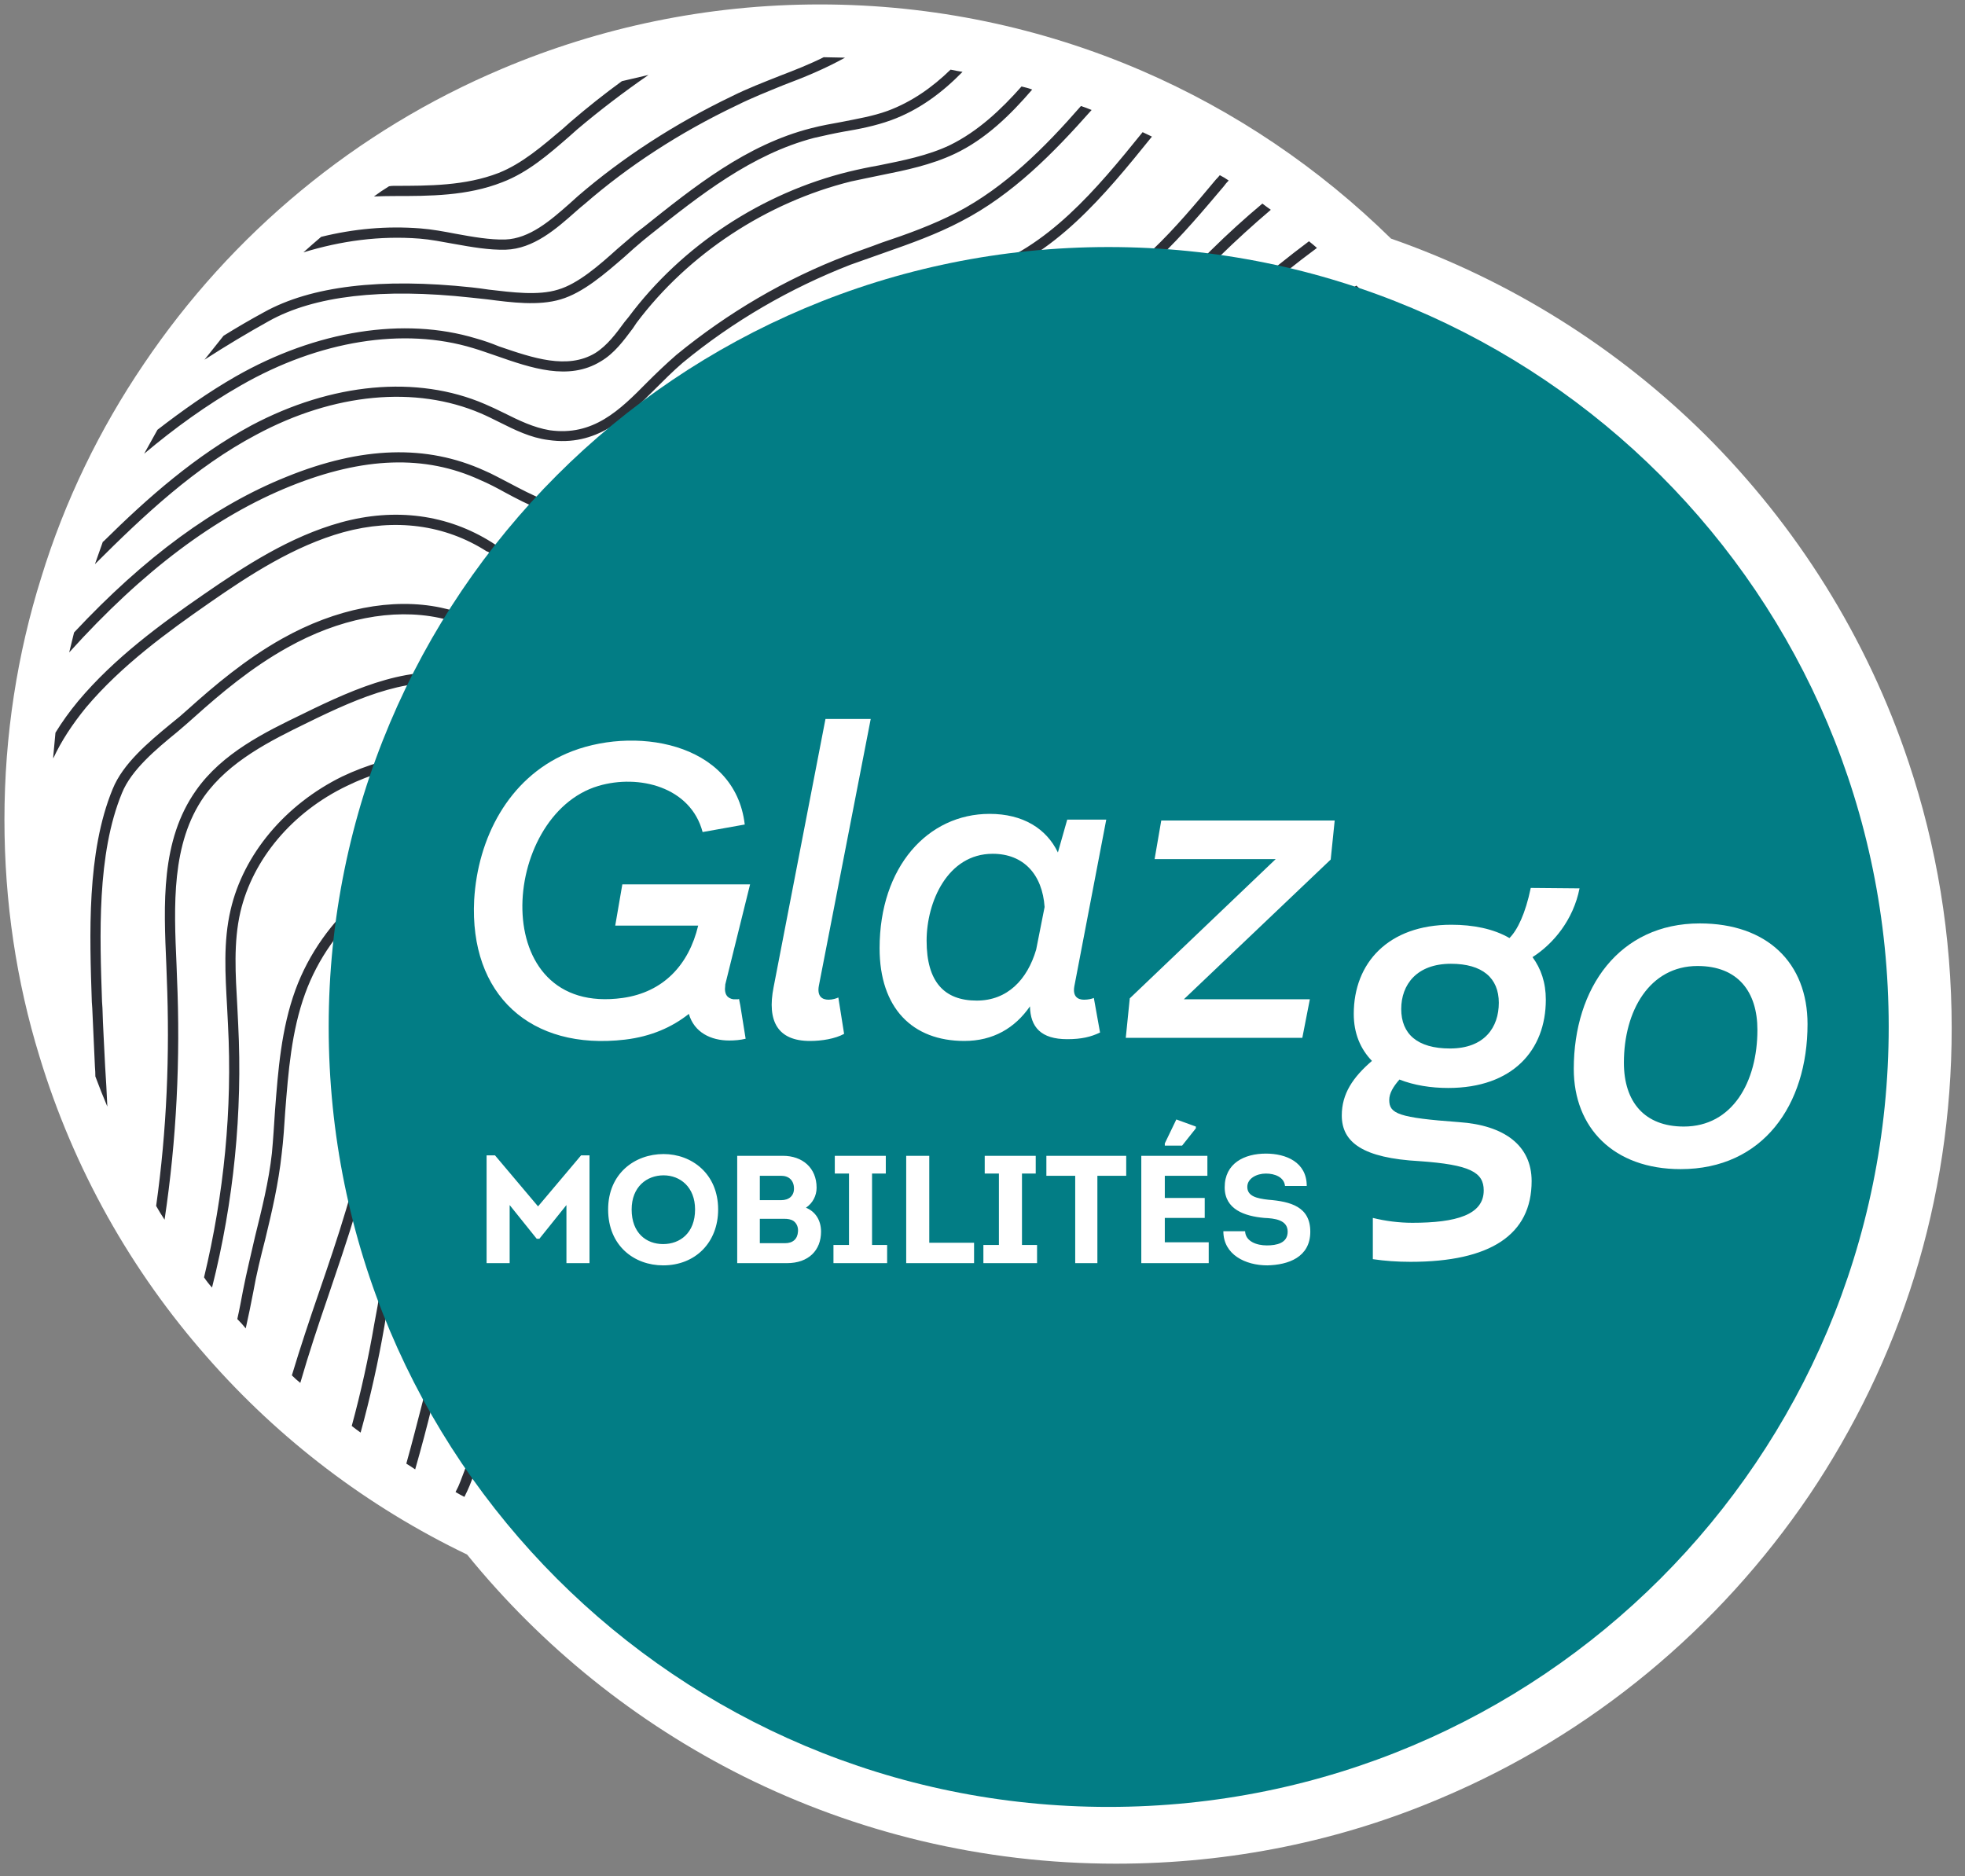
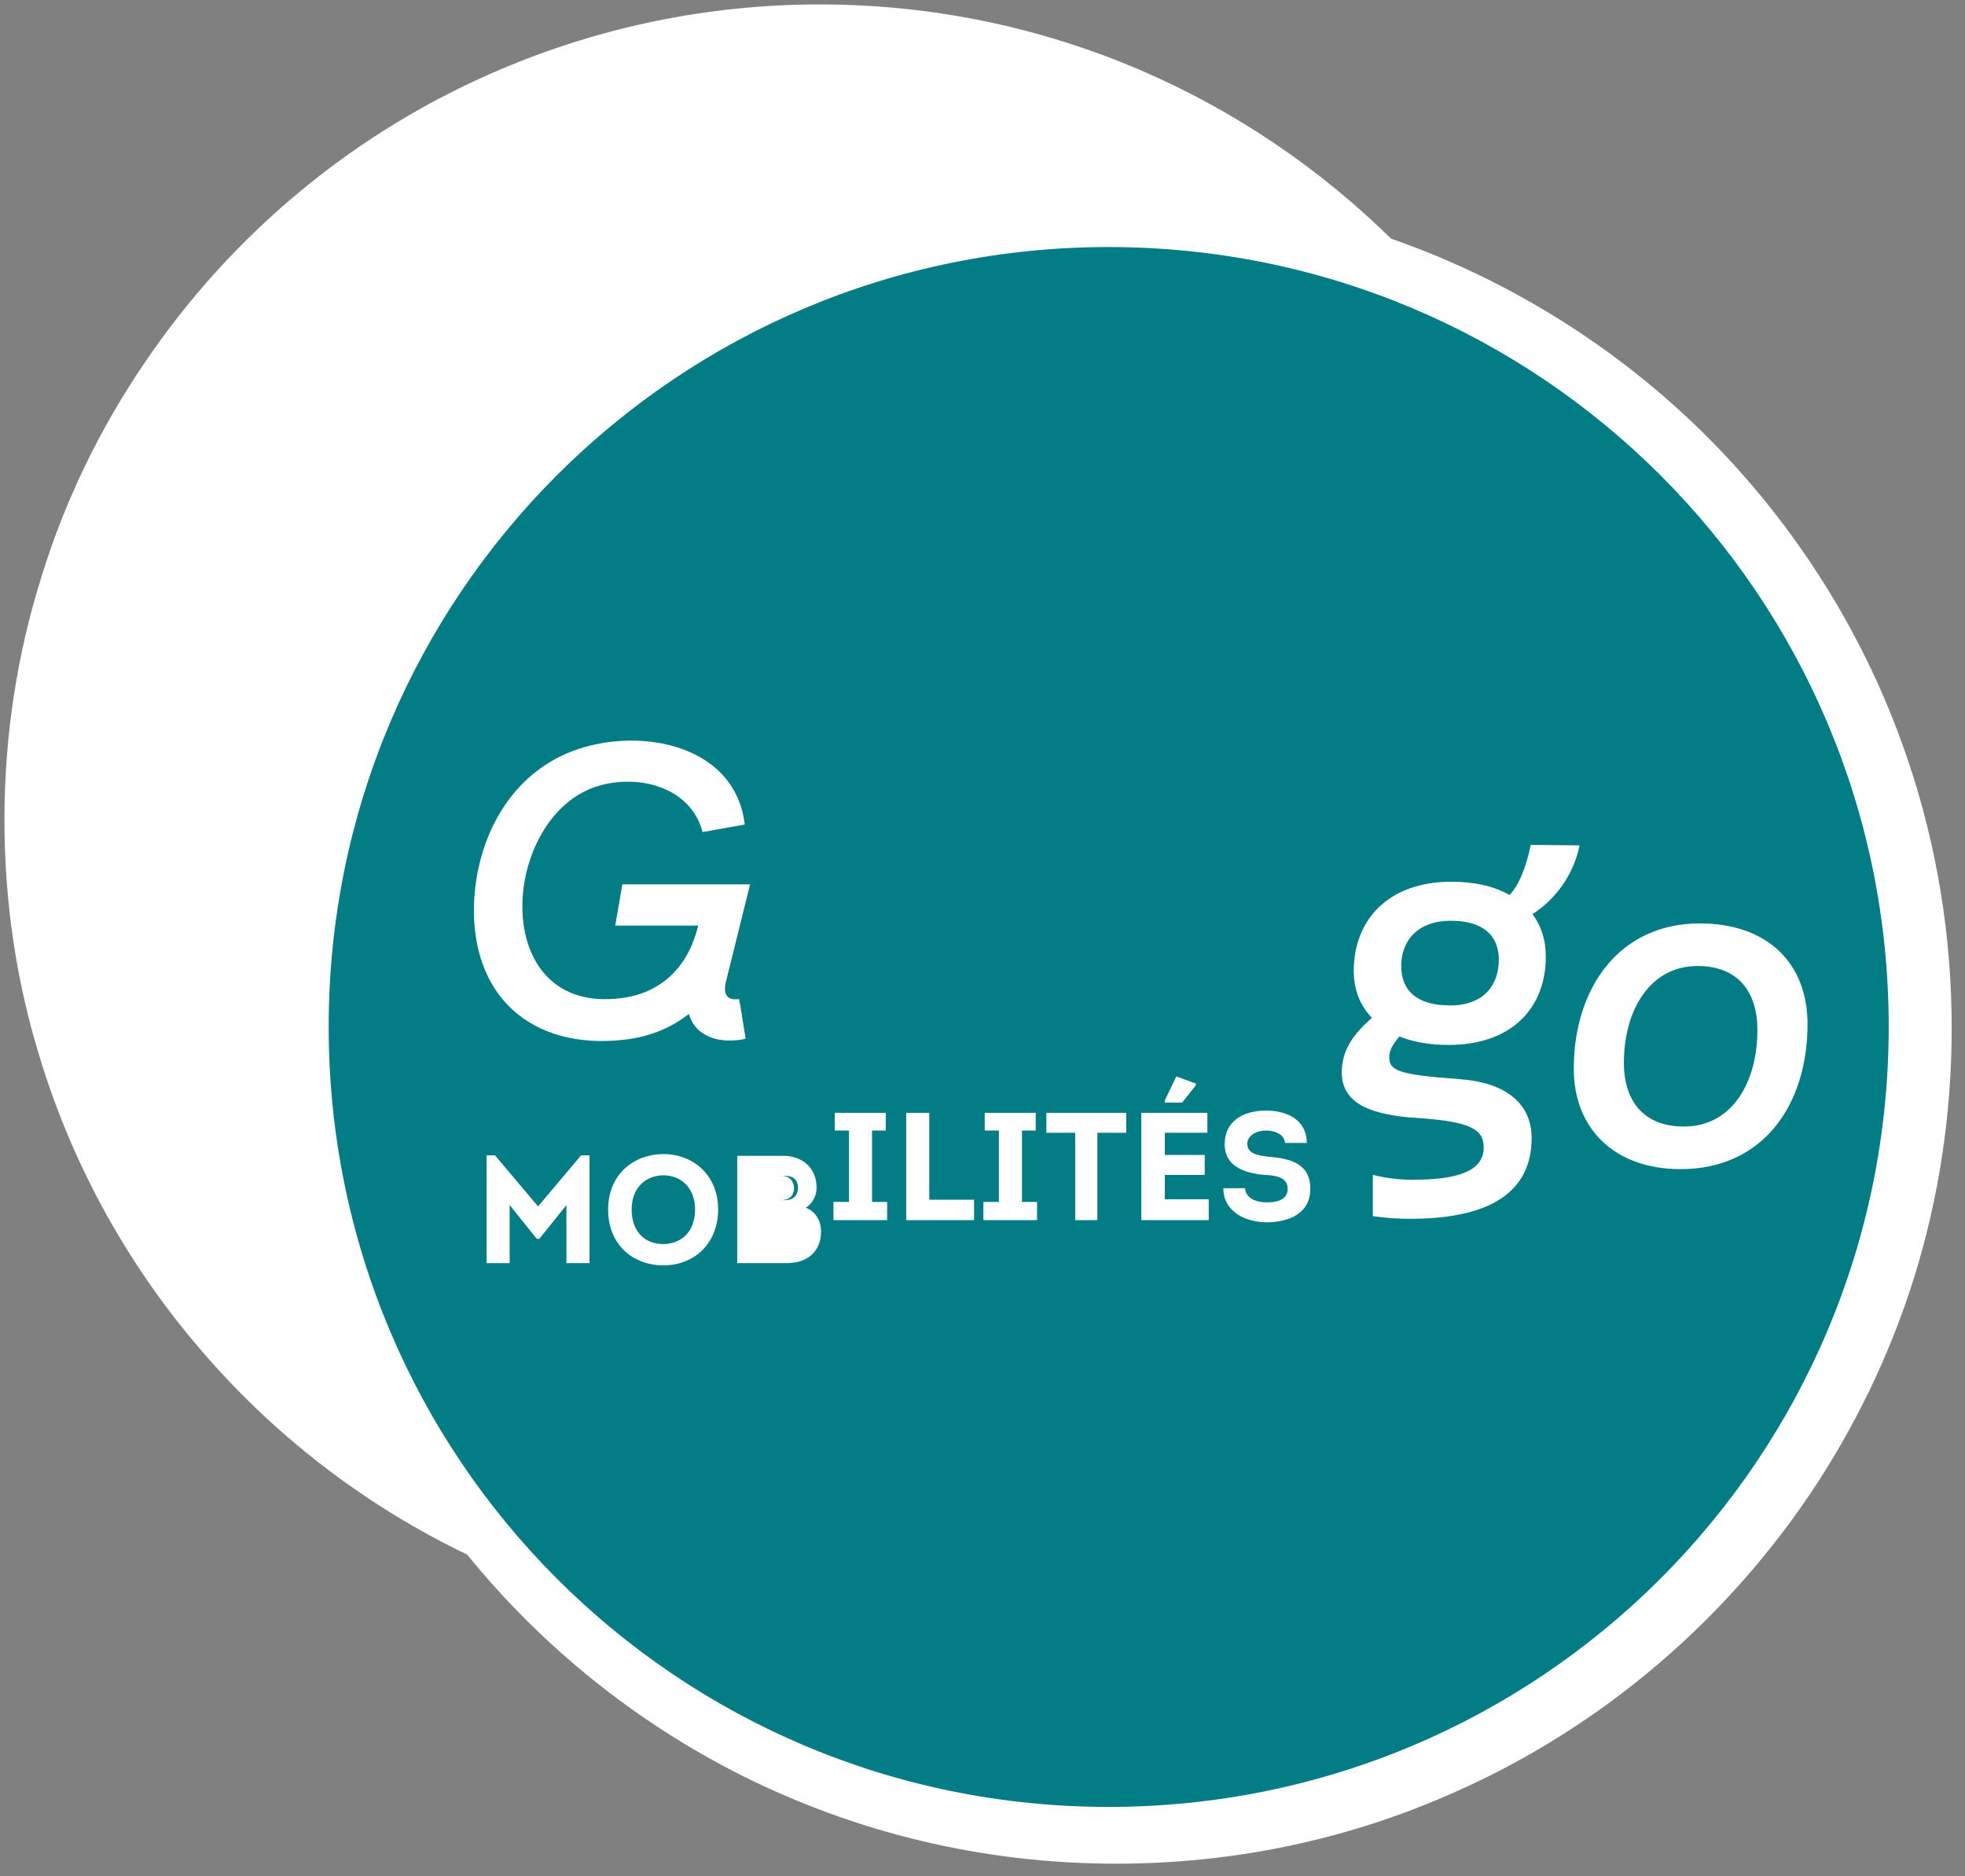
<svg xmlns="http://www.w3.org/2000/svg" version="1.2" viewBox="0 0 443 423" width="443" height="423">
  <rect x="0" y="0" width="443" height="423" fill="#808080" stroke="none" />
  <title>AQTA-MOBILITE-flyer-TAD-100x210_webok</title>
  <style>
		.s0 { fill: #ffffff } 
		.s1 { fill: #2c2e35 } 
		.s2 { fill: #027d85 } 
	</style>
  <g id="Page 1">
    <g id="&lt;Group&gt;" style="opacity: .27">
		</g>
    <g id="Mask">
		</g>
    <g id="&lt;Group&gt;" style="opacity: .27">
		</g>
    <g id="&lt;Group&gt;" style="opacity: .27">
		</g>
    <g id="Mask">
		</g>
    <g id="Mask">
		</g>
    <g id="Mask">
		</g>
    <g id="&lt;Group&gt;" style="opacity: .09">
		</g>
    <g id="Mask">
		</g>
    <path id="Path 224" fill-rule="evenodd" class="s0" d="m430.3 171.9c-9.4-28.2-25.3-53.4-45.9-73.9-19.8-19.6-43.9-34.8-70.8-44.2-16.2-15.9-35.2-28.8-56.3-37.9-22.3-9.6-46.8-14.9-72.5-14.9-25.4 0-49.6 5.2-71.6 14.5-33 13.9-61 37.2-80.8 66.6-9.9 14.6-17.8 30.8-23.1 48.1-5.4 17.2-8.3 35.6-8.3 54.6 0 18.6 2.7 36.5 7.9 53.4 7.7 25.4 20.7 48.4 37.8 67.8 16.2 18.5 36.1 33.7 58.6 44.5 16.9 20.8 38.1 37.9 62.3 50 25.3 12.6 53.8 19.7 84 19.7 26 0 50.8-5.2 73.3-14.8 33.9-14.3 62.6-38.2 83-68.3 10.1-15 18.2-31.6 23.7-49.3 5.5-17.7 8.4-36.6 8.4-56 0-20.9-3.4-41.1-9.7-59.9z" />
-     <path id="Path 225" fill-rule="evenodd" class="s1" d="m178.4 309.4c5.4-3.4 11.5-5.9 17.4-8.4 6.1-2.5 12.3-5.1 18.1-8.7 12.5-7.9 22.8-17.3 30.8-28 13-17.7 33.5-43.2 60.9-60.2 10.9-6.8 22.9-12.3 34.4-17.6 4.3-2 8.7-3.9 13-5.9q1-0.4 1.9-0.8 0-1.3-0.1-2.5-1.3 0.6-2.7 1.2-6.5 2.9-13.1 5.9c-11.6 5.4-23.6 10.8-34.6 17.7-27.7 17.3-48.4 43-61.6 60.8-7.7 10.5-17.9 19.7-30.1 27.4-5.6 3.5-11.8 6.1-17.8 8.6-5.9 2.5-12.1 5-17.7 8.5l-36.7 22.9c-2.5 1.6-5.4 3.4-8.4 3.8q-2.7 0.4-4.5-0.1-1.5-0.5-2.4-1.7c-3.5-5.1 1.6-18.9 5.6-26.4 7-12.9 13.9-24.3 28.3-32.6 11.3-6.5 23.6-11.9 35.5-17.2 15.6-6.8 31.8-14 45.9-23.7 16.3-11.1 29.1-26.6 41.4-41.7 4.1-4.9 8.3-10 12.5-14.8 14.9-17.1 32.4-31.4 49.3-45.2q1-0.8 2-1.6-0.3-1.2-0.7-2.3c-1 0.7-1.8 1.5-2.7 2.2-17 13.8-34.6 28.2-49.6 45.4-4.3 4.8-8.5 10-12.5 14.9-12.3 14.9-25 30.3-40.9 41.2-14 9.6-30.1 16.7-45.7 23.6-11.9 5.2-24.3 10.7-35.6 17.2-14.9 8.6-22.1 20.3-29.2 33.6-0.1 0.2-11.1 20.7-5.5 28.7q2.7 3.7 9.1 2.8c3.5-0.5 6.6-2.5 9.3-4.2zm-45.1-58.6c11.5-7.4 25.3-10.8 38.7-14 4.3-1.1 8.8-2.2 13.2-3.4 37.7-10.5 64.9-31.9 80.7-63.4 2-4.2 4.2-8.5 6.8-12.4 3.9-5.9 8.8-10.9 13.1-15 12.7-12.2 27.9-21.5 42.7-30.6q3.9-2.4 7.9-4.9l-1-2.1c-2.7 1.8-5.4 3.4-8.1 5.1-14.9 9.1-30.2 18.5-43.1 30.8-4.4 4.2-9.4 9.4-13.4 15.5-2.7 4-4.9 8.3-7 12.5-15.5 31-42.1 52-79.3 62.3-4.3 1.2-8.7 2.3-13.1 3.4-13.5 3.2-27.5 6.6-39.4 14.3-23.5 15.2-30.2 41.6-36.7 67.1-1.2 4.6-2.4 9.4-3.7 14q1 0.6 2 1.3c1.4-4.9 2.7-9.8 3.9-14.7 6.7-26.3 13-51 35.8-65.8zm130.7 13.4c-3.7 5.2-6.8 10.9-9.9 16.3-2.8 5-5.7 10.2-9 15-11.1 16.4-26.2 21.9-42 27.6-7.2 2.6-14.7 5.3-22 9.1q-18 9.3-33.6 20.5 1.5 0.3 3 0.6c9.9-6.9 20.4-13.3 31.7-19.1 7.2-3.7 14.5-6.4 21.6-8.9 16.3-5.9 31.6-11.5 43.2-28.5 3.3-4.9 6.3-10.1 9.1-15.2 3-5.4 6.1-10.9 9.8-16.1 21.1-30.1 53.3-47.9 87.9-60.7q0.2-1.3 0.3-2.6c-35.3 13-68.4 31-90.1 62zm-169.4-210.4c2.5 0.2 5 0.7 7.8 1.2 3.9 0.7 7.9 1.4 11.6 1.3 6.3-0.2 11.4-4.7 15.8-8.6q1-0.9 2-1.7c9.9-8.6 21.4-16.1 34.2-22.2 3.6-1.8 7.2-3.2 10.6-4.6 4.8-1.8 9.4-3.7 13.9-6.2l-4.8-0.1c-3.2 1.6-6.5 2.9-9.9 4.2-3.5 1.4-7.2 2.8-10.8 4.6-12.9 6.2-24.6 13.8-34.7 22.5q-1 0.9-2 1.8c-4.2 3.7-8.9 7.8-14.4 8-3.4 0.1-7.4-0.6-11.2-1.3-2.6-0.5-5.3-1-7.9-1.2-7.7-0.6-15.1 0.1-22.4 1.9q-2 1.7-4 3.5c8.5-2.6 17.2-3.8 26.2-3.1zm11.6 13.3q1.8 0.2 3.7 0.4c5.4 0.7 11.5 1.5 16.5 0 5.1-1.5 10-5.8 14.4-9.6 1.4-1.3 2.8-2.5 4.1-3.6l1.6-1.3c11.3-9 22.9-18.2 37-21.9 2.2-0.5 4.4-1 6.6-1.4 3.6-0.6 7.2-1.3 10.8-2.6 6.3-2.3 11.5-6.2 16.1-10.9q-1.3-0.2-2.7-0.5c-4.1 4-8.8 7.3-14.2 9.3-3.3 1.2-6.9 1.8-10.4 2.5-2.2 0.4-4.5 0.8-6.8 1.4-14.6 3.7-26.4 13.2-37.8 22.3l-1.7 1.3c-1.3 1.1-2.7 2.3-4.2 3.6-4.1 3.7-8.9 7.9-13.4 9.2-4.5 1.4-10.4 0.6-15.6 0q-2-0.3-3.8-0.5c-20.5-2.2-36.3-0.3-46.9 5.6q-4.6 2.5-9.1 5.3l-4.3 5.4q7.3-4.7 14.5-8.7c10.2-5.7 25.5-7.5 45.6-5.3zm7-26c5.8-2.2 10.5-6.3 15.1-10.3l1.8-1.6c5.2-4.4 10.6-8.5 16.1-12.3l-6 1.4q-5.9 4.3-11.6 9.2l-1.8 1.6c-4.5 3.8-9.1 7.8-14.4 9.9-7.5 2.9-15.7 2.9-23.6 2.9q-0.6 0-1.1 0.1-1.8 1.1-3.4 2.3 2.3-0.1 4.5-0.1c8.1 0 16.5 0 24.4-3.1zm-6.5 37.4c1.7 0.5 3.3 1.1 5.1 1.7 8 2.8 16.4 5.7 23.6 1.3 3.1-1.8 5.2-4.7 7.3-7.5l0.8-1.2c11.7-15.6 29.4-27.2 48.4-31.9 2.2-0.5 4.4-0.9 6.7-1.4 5.5-1.1 11.3-2.3 16.6-4.8 7-3.3 12.6-8.8 17.5-14.5-0.7-0.3-1.6-0.5-2.4-0.7-4.6 5.2-9.8 10.1-16.1 13.2-5 2.4-10.7 3.5-16.1 4.6q-3.4 0.6-6.7 1.4c-19.6 4.8-37.7 16.7-49.7 32.8l-0.9 1.1c-1.9 2.6-3.9 5.3-6.6 7-6.3 3.8-14.1 1.1-21.7-1.5-1.7-0.7-3.4-1.3-5.2-1.8-16.2-4.9-36-1.8-54.2 8.6-6.1 3.5-11.9 7.6-17.6 12l-3 5.4c6.9-5.8 14.1-11 21.8-15.4 17.6-10.1 36.7-13.2 52.4-8.4zm1.7 14.7c1.4 0.6 2.8 1.3 4.2 2 3.4 1.7 7 3.5 11 4 10.9 1.6 17.6-5 24-11.4 2-2 4.1-4.1 6.3-6 11.4-9.4 24.2-16.8 37.8-22.1q3.9-1.4 7.9-2.8c5.7-2 11.6-4.1 17.1-7 11.6-6 20.8-15.4 29.4-25.1q-1.2-0.5-2.4-0.9c-8.2 9.4-17.1 18.3-28 24-5.4 2.8-11.2 4.9-16.9 6.8-2.6 1-5.3 1.9-7.9 2.9-13.9 5.3-26.8 12.9-38.4 22.4-2.3 2-4.5 4.1-6.6 6.2-6.2 6.3-12.2 12.2-22 10.8-3.6-0.6-6.9-2.2-10.3-3.9-1.4-0.7-2.9-1.4-4.3-2-15.3-6.6-34.5-4.8-52.6 4.8-12.6 6.8-23.4 16.3-33.4 26.2h-0.1l-1.8 5.1c11-11 22.6-21.9 36.4-29.2 17.5-9.4 35.9-11.1 50.6-4.8zm-42.9 16.4c16.4-6.6 30.3-7.1 42.7-1.4 1.9 0.8 3.8 1.8 5.6 2.8 5.2 2.8 10.6 5.6 16.7 5.6 6.6-0.2 12.4-3.7 18.2-7.7 13.5-9.3 26.9-19.3 39.7-29.6l0.8-0.6c5.5-4.4 11.3-9.1 17.9-11.6 2.5-0.9 5.2-1.6 7.9-2.2 2.1-0.5 4.3-1.1 6.4-1.8 16.3-5.3 27.5-18.9 38.3-32.3q-1.1-0.5-2.1-1c-10.5 13-21.4 26.1-36.9 31.1-2 0.7-4.2 1.2-6.3 1.8-2.7 0.6-5.4 1.3-8.1 2.3-7 2.6-12.9 7.4-18.6 11.9l-0.7 0.6c-12.8 10.3-26.1 20.2-39.6 29.5-5.5 3.8-11 7.2-17 7.3-5.4 0-10.3-2.6-15.6-5.4-1.8-0.9-3.7-2-5.6-2.8-13-5.9-27.6-5.5-44.6 1.4-16.2 6.5-32 18.1-47.9 35.1l-1.1 4.5c16.6-18.4 33-30.7 49.9-37.5zm-18.4 26.4c9.2-6.4 19.2-12.9 30.3-16 11.7-3.2 22.9-1.7 32.3 4.3l0.3 0.1c9.7 6.2 17.3 11.1 29.8 6.9 9.4-3 16.9-9.5 24.4-16.4l4-3.7c14.7-13.6 29.9-27.7 48.9-33.7 3.5-1.1 7.1-1.9 10.6-2.7 5.3-1.2 10.8-2.4 16-4.6 13.3-5.7 22.9-17.2 32.2-28.2q0.5-0.7 1.1-1.3-1-0.7-2-1.2-0.4 0.5-0.9 1c-9.1 10.9-18.5 22.1-31.3 27.6-5 2.1-10.4 3.3-15.6 4.5-3.5 0.8-7.2 1.6-10.7 2.7-19.5 6.1-35 20.4-49.9 34.2l-4 3.7c-7.3 6.8-14.6 13-23.5 16-11.5 3.8-18.4-0.6-27.9-6.7l-0.3-0.2c-10-6.3-21.8-7.9-34.1-4.5-11.5 3.2-21.6 9.8-31 16.3-9.4 6.5-20 14.2-28.2 24q-2.9 3.5-5.1 7.1l-0.5 5.4q0 0.2 0 0.4c1.8-3.9 4.3-7.7 7.4-11.5 8-9.5 18.5-17.1 27.7-23.5zm-3.2 25.6c5.8-5.2 12.8-11.1 20.9-15.6 11.6-6.5 23.7-8.9 34.2-6.7 4.8 1 9.5 2.7 14 4.4 12.9 4.7 25.1 9.2 37.5-2.7 23.7-22.7 52.6-40.4 83.5-51.3l2-0.7c5.2-1.8 10.5-3.7 15.1-6.9 4.5-3 8.1-7.2 11.6-11.2l1.5-1.7c6.8-7.8 14.3-15.1 22.3-21.9q-1-0.7-1.9-1.4c-8 6.7-15.4 14-22.1 21.8l-1.5 1.7c-3.4 3.9-6.9 7.9-11.1 10.8-4.4 3-9.6 4.9-14.7 6.6l-2 0.7c-31.2 11-60.4 29-84.3 51.9-11.3 10.8-22.3 6.8-35.1 2.1-4.6-1.7-9.4-3.4-14.4-4.5-11-2.3-23.7 0.2-35.8 7-8.2 4.6-15.3 10.6-21.2 15.9-1.2 1.1-2.5 2.2-3.9 3.3-5.1 4.2-10.8 9-13.1 14.7-5.9 14.3-5.2 33-4.7 48l0.1 1.4c0.2 4.2 0.4 8.6 0.6 13.2q0.1 1.1 0.1 2.2 1.3 3.5 2.7 6.8-0.2-4.6-0.5-9.1c-0.2-4.6-0.5-9-0.6-13.1l-0.1-1.5c-0.5-14.8-1.2-33.2 4.5-47 2.1-5.2 7.6-9.8 12.5-13.8 1.4-1.2 2.7-2.3 3.9-3.4zm147.4 82.9c8.1-2.9 15.8-5.6 23-8.7 28.1-12.1 43.9-33.5 60.7-56.2 7.8-10.6 15.9-21.6 25.4-31.6 12.8-13.5 28-23.9 40.4-31.7l-1-2.2c-12.5 7.9-28 18.5-41 32.3-9.6 10.2-17.7 21.2-25.6 31.8-16.6 22.5-32.3 43.6-59.8 55.5-7.2 3.1-14.8 5.8-22.9 8.7-28.1 10-57.2 20.3-70.7 47.2-4.3 8.5-7.1 17.6-9.9 26.4-1.9 6-3.8 12.1-6.1 18q-0.4 1.1-1.1 2.4 1 0.6 2 1.1 0.7-1.4 1.2-2.6c2.4-6 4.3-12.2 6.2-18.2 2.8-8.7 5.6-17.8 9.8-26.1 13.1-26 41.7-36.2 69.4-46.1zm93.2-15.4c-9.7 8.9-19 18.8-27.4 29.5-3.5 4.4-6.5 9.4-9.4 14.3-4 6.8-8.2 13.7-13.5 18.9-8.6 8.4-20.8 13.3-32.5 18.2-3.5 1.4-6.8 2.8-10 4.2-20.8 9.3-40.5 21-58.7 34.8q1.4 0.4 2.8 0.8c17.6-13.2 36.7-24.5 56.8-33.5 3.2-1.4 6.5-2.8 9.9-4.2 12-4.9 24.4-10 33.3-18.7 5.6-5.4 9.8-12.4 13.9-19.3 2.8-4.8 5.8-9.8 9.1-14.1 8.4-10.6 17.6-20.4 27.2-29.2 14.1-12.8 32.1-23.7 52-31.5 5.6-2.1 11.2-4.3 16.8-6.4 0-0.8 0.1-1.6 0.1-2.4-5.9 2.1-11.8 4.4-17.7 6.7-20.2 7.9-38.5 19-52.7 31.9zm-140.9-5.7c9.6-3.4 19.3-6 28.6-8.6 17.2-4.6 33.4-9 49.7-17.9 13.8-7.5 21-18.8 28.6-30.8 2.2-3.5 4.5-7.1 7-10.7 12.1-17.3 29.4-30.2 43.1-39.5q5-3.4 10.1-6.8c6.4-4.3 13-8.7 19.5-13.3q-0.6-1-1.2-2c-6.5 4.6-13.1 9.1-19.6 13.4q-5.1 3.4-10.1 6.8c-13.9 9.4-31.4 22.5-43.7 40.1-2.5 3.6-4.8 7.3-7 10.7-7.5 11.8-14.5 22.8-27.8 30.1-16.1 8.8-32.2 13.1-49.2 17.8-9.4 2.5-19.1 5.1-28.7 8.5-17 6-30.4 15.2-41 28.2-11.6 14.1-13.9 27.8-16.8 45.2l-0.7 3.8q-2 11.7-5.1 23.1 1 0.8 2 1.5 3.3-12 5.4-24.2l0.6-3.8c2.9-17.1 5.1-30.5 16.4-44.2 10.3-12.6 23.4-21.6 39.9-27.4zm-58.3 28.8c0.4-2.2 0.8-4.4 1.3-6.4 3.9-13.5 15.2-25.1 30.5-31.2 7.4-2.9 15.5-4.4 23.3-5.9 2.2-0.4 4.4-0.8 6.7-1.3 23.7-4.8 46.3-13.3 67.3-25.3 9.9-5.7 13.7-10.3 19-16.7 2.1-2.5 4.5-5.4 7.6-8.7 3.3-3.5 6.6-7.3 9.8-10.9 5.1-5.8 10.4-11.8 16.1-17.3 14.8-14.4 32.8-25.8 50.1-36.8q3.7-2.4 7.5-4.8-0.7-0.9-1.4-1.9c-2.4 1.6-4.9 3.2-7.3 4.7-17.5 11.1-35.5 22.6-50.5 37.1-5.7 5.6-11 11.6-16.2 17.5-3.2 3.6-6.5 7.3-9.8 10.8-3.1 3.4-5.5 6.3-7.6 8.8-5.2 6.2-8.9 10.7-18.4 16.2-20.8 11.9-43.2 20.3-66.7 25.1q-3.3 0.7-6.7 1.3c-7.9 1.4-16 3-23.7 6-15.9 6.3-27.8 18.5-31.8 32.6-0.6 2.2-1 4.5-1.4 6.7l-0.3 1.7c-2.3 13-6.6 25.7-10.8 37.9-2.1 6.1-4.2 12.4-6.1 18.7q0.9 0.9 1.9 1.7c1.9-6.6 4.1-13.2 6.3-19.6 4.2-12.4 8.6-25.1 11-38.3zm239.3-90c-8.2 6.4-17.4 14.4-15.9 19.7 0.6 2.2 2.9 3.6 6.9 4.1 4.5 0.5 8.7-2 11.8-3.8l26.6-15.7q-0.1-1.2-0.3-2.5l-27.4 16.2c-3.7 2.2-7 3.9-10.5 3.5-2-0.2-4.5-0.9-4.9-2.4-0.6-2.1 1.6-6.7 15.1-17.3l0.8-0.6c8.1-6.4 15.8-12.7 23.3-19q-0.2-1.2-0.5-2.4c-7.8 6.4-15.8 13-24.2 19.6zm-284.8 55.4c-0.6-13.5-1.2-27.4 6.2-38 5.7-8 15-12.6 23.2-16.6 12.2-6 24.1-11.1 35.8-8.3 3.1 0.7 6.1 2 9 3.3 2.8 1.2 5.8 2.5 8.9 3.3 16.2 4.1 28.9-4 41.2-11.9q2.7-1.7 5.4-3.4c3.5-2.2 7-4.4 10.5-6.7 10-6.5 20.4-13.2 31.2-17.6l0.6-0.3c11.4-4.7 23.2-9.5 33.6-16.4 8.5-5.5 14.5-12.7 20.9-20.3q2.3-2.7 4.6-5.3c7.7-9 16.7-16.6 26-23.5q-0.9-0.8-1.8-1.5c-9.2 6.9-18.2 14.5-26 23.5q-2.3 2.6-4.5 5.3c-6.3 7.5-12.2 14.5-20.4 19.9-10.3 6.7-22 11.5-33.2 16.2l-0.7 0.2c-11 4.6-21.4 11.4-31.5 17.9-3.5 2.2-7 4.5-10.5 6.7-1.8 1.1-3.6 2.2-5.4 3.4-12.5 7.9-24.2 15.5-39.5 11.6-2.9-0.8-5.7-2-8.5-3.2-3-1.3-6.1-2.7-9.4-3.5-12.4-2.9-24.7 2.4-37.3 8.6-8.5 4.1-18.1 8.8-24 17.2-8 11.3-7.3 25.6-6.7 39.5l0.1 2.8c0.7 17.2 0 34.4-2.4 51.4q0.9 1.6 1.9 3.1c2.7-18 3.6-36.3 2.8-54.6zm13.9 13.4q-0.1-2-0.2-4.1c-0.4-7.1-0.9-14.4 0.7-21.3 2.8-11.9 11.7-22.5 24-28.4 10.6-5.2 23.7-7 37.8-5.3 2.5 0.3 4.8 0.7 7 1 10.8 1.6 18.6 2.7 30.7-1.6 12.3-4.3 24.5-9.5 36.2-15.5 25.2-12.9 51.6-31.8 74.5-53.1 3.5-3.2 6.8-6.6 10.1-9.9 6.9-6.9 14.1-14 22.1-19.8 3.5-2.5 7.2-4.8 10.9-6.9q-0.8-0.9-1.7-1.7c-3.6 2.1-7.1 4.3-10.5 6.7-8.2 5.9-15.4 13.1-22.4 20.1-3.3 3.3-6.6 6.6-10.1 9.8-22.7 21.2-49 39.9-73.9 52.7-11.6 6-23.7 11.2-35.9 15.5-11.6 4-19.2 2.9-29.7 1.4q-3.3-0.5-7.1-0.9c-14.5-1.8-28 0.1-39.1 5.4-12.8 6.3-22.2 17.5-25.1 30-1.7 7.2-1.2 14.7-0.8 22q0.1 2 0.2 4c1 18.9-0.9 38.2-5.4 56.9q0.8 1.2 1.8 2.3c4.9-19.4 6.9-39.5 5.9-59.3zm51.4-38.1c5-1 10.3-1.2 15.4-1.4q2.2 0 4.3-0.1c33.4-1.7 66-12.9 94.4-32.5 12.5-8.7 23.2-20.2 33.5-31.3 6.3-6.7 12.8-13.7 19.6-20 10.6-9.6 23.5-16.4 36-23 3.4-1.8 6.9-3.7 10.3-5.6q-0.6-0.9-1.4-1.8c-3.3 1.8-6.7 3.6-10 5.3-12.6 6.7-25.6 13.6-36.4 23.5-6.9 6.2-13.4 13.2-19.8 20-10.2 11.1-20.8 22.5-33.1 31-28 19.3-60.2 30.4-93.2 32.1q-2.1 0.1-4.3 0.1c-5.2 0.2-10.5 0.4-15.8 1.5-17.1 3.4-32 16.1-38 32.5-3.2 8.8-3.9 18.1-4.6 27.2-0.2 3.1-0.4 6.4-0.7 9.6-0.7 6.4-2.3 12.7-3.8 18.8-0.9 4-1.9 8-2.7 12.1-0.4 2.1-0.8 4.3-1.3 6.5q1 1 1.9 2.1 0.9-4 1.7-8.2c0.7-4 1.7-8 2.7-11.9 1.5-6.2 3-12.6 3.7-19.2 0.4-3.2 0.6-6.5 0.8-9.6 0.7-8.9 1.4-18.1 4.5-26.6 5.7-15.7 19.9-27.9 36.3-31.1zm180.2 75.2c-5.9 5.2-11.9 10.6-16.5 17.3-3.9 5.7-6.4 12.1-8.9 18.4-2.9 7.2-5.9 14.7-10.8 20.8-9.5 11.7-21.8 13.5-34.8 15.3-5.4 0.8-11 1.6-16.6 3.1-10.1 2.9-20.3 7.2-30.5 12.8 1.4 0.1 2.8 0.2 4.2 0.3q13.6-7.1 26.9-10.9c5.4-1.5 11-2.3 16.4-3 13.4-1.9 26.1-3.7 36.2-16.2 5.1-6.3 8.2-13.9 11.1-21.3 2.5-6.2 5-12.6 8.7-18 4.4-6.5 10.4-11.7 16.1-16.8 5.4-4.8 10.7-10 16.4-15.5 15.1-14.7 30.7-29.9 48.8-37.7q0.2-1.4 0.5-2.7c-19 7.7-35.2 23.5-50.9 38.8-5.6 5.5-10.9 10.6-16.3 15.3zm-88.3 1.7c-2.9-0.9-6.9-0.4-11.6 1.5-10.9 4.3-20.6 11.4-28.1 20.5-1.2 1.5-2.6 3.4-3.2 5.6q-0.2 0.9-0.2 1.8c0 2.1 0.9 3.8 2.3 4.9 2.7 1.9 6.2 0.8 8.7-0.3 10-4.3 19.6-9.7 28.3-16.2 6.7-5 9.6-11 7.4-15-0.8-1.4-2-2.3-3.6-2.8zm136.2-18.1q-2.6 2.6-5.1 5.2c-5.4 5.5-12 10-18.4 14.4-8.1 5.5-16.6 11.3-22.9 19.3-5 6.2-8.3 13.5-11.6 20.5-3.3 7.1-6.7 14.4-11.7 20.5-5.5 6.7-13.8 11.2-22.4 14.8 6.4-2.3 12.7-5 18.8-8h0.1c1.9-1.6 3.7-3.4 5.3-5.3 5.2-6.4 8.6-13.8 12-21 3.2-6.9 6.5-14.1 11.3-20.1 6.1-7.7 14.4-13.4 22.4-18.8 6.4-4.5 13.1-9 18.8-14.7q2.5-2.6 5-5.2c3.2-3.3 6.5-6.7 9.8-9.8v-0.1c0.6-1.5 1.1-3 1.6-4.5-4.5 4.1-8.8 8.4-13 12.8zm-141.3 34c-8.7 6.4-18 11.8-27.9 16-1.7 0.7-3.9 1.5-5.6 1q-0.5-0.2-0.9-0.5c-0.8-0.6-1.3-1.7-1.3-3q0-0.6 0.1-1.3c0.5-1.7 1.7-3.3 2.8-4.7 7.2-8.8 16.6-15.6 27.2-19.8 6-2.4 10.8-2.3 12.3 0.3 1.3 2.5-0.5 7.4-6.7 12zm108.1 16.9c-2.4 3-3.4 6.8-4.3 10.5q-0.3 1-0.5 1.9 1.5-1.3 3-2.7c0.8-3.1 1.7-6 3.6-8.3 2.9-3.7 7.7-6.4 12.8-8.6q1.6-1.9 3.2-3.8c-6.9 2.8-13.8 5.8-17.8 11z" />
    <path id="Path 226" fill-rule="evenodd" class="s2" d="m249.9 407.4c-97.2 0-175.8-78.6-175.8-175.9 0-97.2 78.6-175.8 175.8-175.8 97.3 0 175.9 78.6 175.9 175.8 0 97.3-78.6 175.9-175.9 175.9z" />
-     <path id="Path 227" fill-rule="evenodd" class="s0" d="m131 260.5h1.9v24.3h-5.2v-13.1l-6.1 7.6h-0.6l-6.1-7.6v13.1h-5.2v-24.3h1.9l9.7 11.5zm18.5 24.8c-6.5 0-12.4-4.4-12.4-12.6 0-8.1 6-12.5 12.5-12.5 6.3 0 12.3 4.4 12.3 12.5 0 7.4-5.1 12.6-12.4 12.6zm0-4.8c3.8 0 7.2-2.5 7.2-7.8 0-5.1-3.4-7.7-7.1-7.7-3.8 0-7.2 2.6-7.2 7.7 0 5.3 3.3 7.8 7.1 7.8zm32.2-8.2c2.2 0.9 3.4 2.9 3.4 5.4 0 4.2-2.8 7.1-7.7 7.1h-11.2v-24.2h10.3c4.4 0 7.6 2.7 7.6 7.2 0 1.8-0.9 3.5-2.4 4.5zm-10.4-7.2v5.5h4.8c1.8 0 2.9-1 2.9-2.6 0-1.8-1.1-2.9-2.9-2.9zm0 9.7v5.5h5.7c1.8 0 2.8-1 2.9-2.6 0.1-1-0.3-1.9-1-2.4-0.6-0.4-1.3-0.5-2.1-0.5zm28.7 5.9v4.1h-12.1v-4.1h3.5v-16.1h-3.2v-4h11.5v4h-3.1v16.1zm9.5-0.5h10.1v4.6h-15.3v-24.2h5.2zm24.3 0.5v4.1h-12.1v-4.1h3.5v-16.1h-3.2v-4h11.5v4h-3.1v16.1zm2.1-15.6v-4.5h18v4.5h-6.5v19.7h-5v-19.7zm26.7-6.8v-0.5l2.6-5.4 4.4 1.6v0.4l-3.1 3.9zm9.6 6.8h-9.6v5h9v4.5h-9v5.5h9.9v4.7h-15.2v-24.2h14.9zm8.5 12.5c0.1 2.3 2.6 3.2 4.9 3.2 2.2 0 4.7-0.5 4.7-3.1 0-2.7-3-3-5.3-3.1-4.4-0.4-8.9-1.9-8.9-6.9 0-5.4 4.4-7.6 9.3-7.6 4.5 0 9.2 1.9 9.2 7.3h-4.9c-0.2-2-2.3-2.8-4.3-2.8-2.1 0-4.2 1.1-4.2 3 0 2.1 2.1 2.6 4.7 2.9 5.1 0.4 9.5 1.6 9.5 7.2 0 5.8-5 7.5-9.7 7.6-4.9 0-9.9-2.4-9.9-7.7zm75.4-77.3l-11-0.1c-1.2 5.8-3 9.5-4.8 11.3-3.6-2.1-8.2-3-13.1-3-14.2 0-22 8.6-22 20.1 0 4.4 1.5 7.9 4.1 10.6-4.3 3.7-6.8 7.4-6.8 12.3 0 6.1 4.8 9.6 17.5 10.3 11.4 0.8 14.5 2.5 14.5 6.6 0 5.5-6.2 7.3-16.1 7.3-3 0-6.1-0.4-8.9-1.1v9.3c2.7 0.4 5.5 0.6 8.5 0.6 18 0 27.3-6.1 27.3-18.2 0-8-6.1-12.6-16.4-13.3-13.7-1-15.7-1.9-15.7-5 0-1.5 0.9-3 2.3-4.6 3.3 1.3 7.1 1.9 11 1.9 14.5 0 22-8.5 22-19.9 0-3.9-1.1-7-3-9.6 4.7-3 9.2-8.4 10.6-15.5zm-29.2 36.1c-7.4 0-11-3.3-11-8.9 0-5.5 3.5-10.2 11.2-10.2 7.1 0 10.8 3.2 10.8 8.8 0 5.5-3.2 10.3-11 10.3z" />
+     <path id="Path 227" fill-rule="evenodd" class="s0" d="m131 260.5h1.9v24.3h-5.2v-13.1l-6.1 7.6h-0.6l-6.1-7.6v13.1h-5.2v-24.3h1.9l9.7 11.5zm18.5 24.8c-6.5 0-12.4-4.4-12.4-12.6 0-8.1 6-12.5 12.5-12.5 6.3 0 12.3 4.4 12.3 12.5 0 7.4-5.1 12.6-12.4 12.6zm0-4.8c3.8 0 7.2-2.5 7.2-7.8 0-5.1-3.4-7.7-7.1-7.7-3.8 0-7.2 2.6-7.2 7.7 0 5.3 3.3 7.8 7.1 7.8zm32.2-8.2c2.2 0.9 3.4 2.9 3.4 5.4 0 4.2-2.8 7.1-7.7 7.1h-11.2v-24.2h10.3c4.4 0 7.6 2.7 7.6 7.2 0 1.8-0.9 3.5-2.4 4.5zm-10.4-7.2v5.5h4.8c1.8 0 2.9-1 2.9-2.6 0-1.8-1.1-2.9-2.9-2.9zv5.5h5.7c1.8 0 2.8-1 2.9-2.6 0.1-1-0.3-1.9-1-2.4-0.6-0.4-1.3-0.5-2.1-0.5zm28.7 5.9v4.1h-12.1v-4.1h3.5v-16.1h-3.2v-4h11.5v4h-3.1v16.1zm9.5-0.5h10.1v4.6h-15.3v-24.2h5.2zm24.3 0.5v4.1h-12.1v-4.1h3.5v-16.1h-3.2v-4h11.5v4h-3.1v16.1zm2.1-15.6v-4.5h18v4.5h-6.5v19.7h-5v-19.7zm26.7-6.8v-0.5l2.6-5.4 4.4 1.6v0.4l-3.1 3.9zm9.6 6.8h-9.6v5h9v4.5h-9v5.5h9.9v4.7h-15.2v-24.2h14.9zm8.5 12.5c0.1 2.3 2.6 3.2 4.9 3.2 2.2 0 4.7-0.5 4.7-3.1 0-2.7-3-3-5.3-3.1-4.4-0.4-8.9-1.9-8.9-6.9 0-5.4 4.4-7.6 9.3-7.6 4.5 0 9.2 1.9 9.2 7.3h-4.9c-0.2-2-2.3-2.8-4.3-2.8-2.1 0-4.2 1.1-4.2 3 0 2.1 2.1 2.6 4.7 2.9 5.1 0.4 9.5 1.6 9.5 7.2 0 5.8-5 7.5-9.7 7.6-4.9 0-9.9-2.4-9.9-7.7zm75.4-77.3l-11-0.1c-1.2 5.8-3 9.5-4.8 11.3-3.6-2.1-8.2-3-13.1-3-14.2 0-22 8.6-22 20.1 0 4.4 1.5 7.9 4.1 10.6-4.3 3.7-6.8 7.4-6.8 12.3 0 6.1 4.8 9.6 17.5 10.3 11.4 0.8 14.5 2.5 14.5 6.6 0 5.5-6.2 7.3-16.1 7.3-3 0-6.1-0.4-8.9-1.1v9.3c2.7 0.4 5.5 0.6 8.5 0.6 18 0 27.3-6.1 27.3-18.2 0-8-6.1-12.6-16.4-13.3-13.7-1-15.7-1.9-15.7-5 0-1.5 0.9-3 2.3-4.6 3.3 1.3 7.1 1.9 11 1.9 14.5 0 22-8.5 22-19.9 0-3.9-1.1-7-3-9.6 4.7-3 9.2-8.4 10.6-15.5zm-29.2 36.1c-7.4 0-11-3.3-11-8.9 0-5.5 3.5-10.2 11.2-10.2 7.1 0 10.8 3.2 10.8 8.8 0 5.5-3.2 10.3-11 10.3z" />
    <path id="Path 228" fill-rule="evenodd" class="s0" d="m383.2 208.2c-18.1 0-28.4 14.5-28.4 32.8 0 13.3 9 22.6 24.1 22.6 18.5 0 28.6-14.4 28.6-32.7 0-13.8-9.1-22.7-24.3-22.7zm-3.6 45.8c-8.8 0-13.5-5.5-13.5-14.4 0-11.7 5.8-21.8 16.6-21.8 9.1 0 13.5 5.8 13.5 14.4 0 11.7-5.6 21.8-16.6 21.8zm-213-28.8q-0.1 0-0.1 0.1-0.1 0-0.1 0-0.2 0-0.4 0-0.2 0-0.4 0-0.1 0-0.3 0c-1.2-0.2-2.1-1-1.8-3.1v-0.2l5.6-22.6h-28.8l-1.6 9.3h18.7c-2.1 8.8-7.8 15-17 16.3-30.8 4.3-27.7-41.2-5.5-47.8 9.1-2.7 20.8 0.2 23.5 10.4l9.5-1.7c-2.2-18.8-25.4-22.4-40.2-16-13.1 5.7-20 19.1-20.8 33-1.1 21.4 12.7 34 34 31.5 5.9-0.7 10.6-2.8 14.4-5.8 1.2 4.2 5 6 9.1 6 1.2 0 2.5-0.1 3.7-0.4l-1.2-7.5z" />
-     <path id="Path 229" fill-rule="evenodd" class="s0" d="m300.9 185l-0.9 8.8-33.1 31.5h28.4l-1.7 8.7h-39.8l0.9-8.9 32.9-31.4h-27.3l1.5-8.7zm-54.3 40l1.4 7.8c-2.1 1-4.2 1.5-7.4 1.5-5.9 0-8.3-2.7-8.4-7.4-3.4 4.9-8.3 7.8-14.8 7.8-11.7 0-19.1-7.4-19.1-20.9 0-18.4 10.9-30.3 24.8-30.3 7.5 0 12.8 3.3 15.4 8.7l2.1-7.4h8.8l-7.2 37.6c-0.4 2.3 0.8 3 2.2 3 0.9 0 1.8-0.2 2.2-0.4zm-13-10.9l1.9-9.6c-0.5-7.3-4.7-12-11.7-12-10.2 0-14.9 10.9-14.9 19.6 0 9.3 4 13.5 11.3 13.5 6.9 0 11.4-4.7 13.4-11.5zm-59.2 8.5l11.7-60.5h10.2l-11.7 60.2c-0.4 2.3 0.7 3.1 2.2 3.1 0.9 0 1.8-0.3 2.2-0.5l1.3 8.2c-2 1.1-5 1.6-7.7 1.6-7.3 0-9.7-4.5-8.2-12.1z" />
  </g>
</svg>